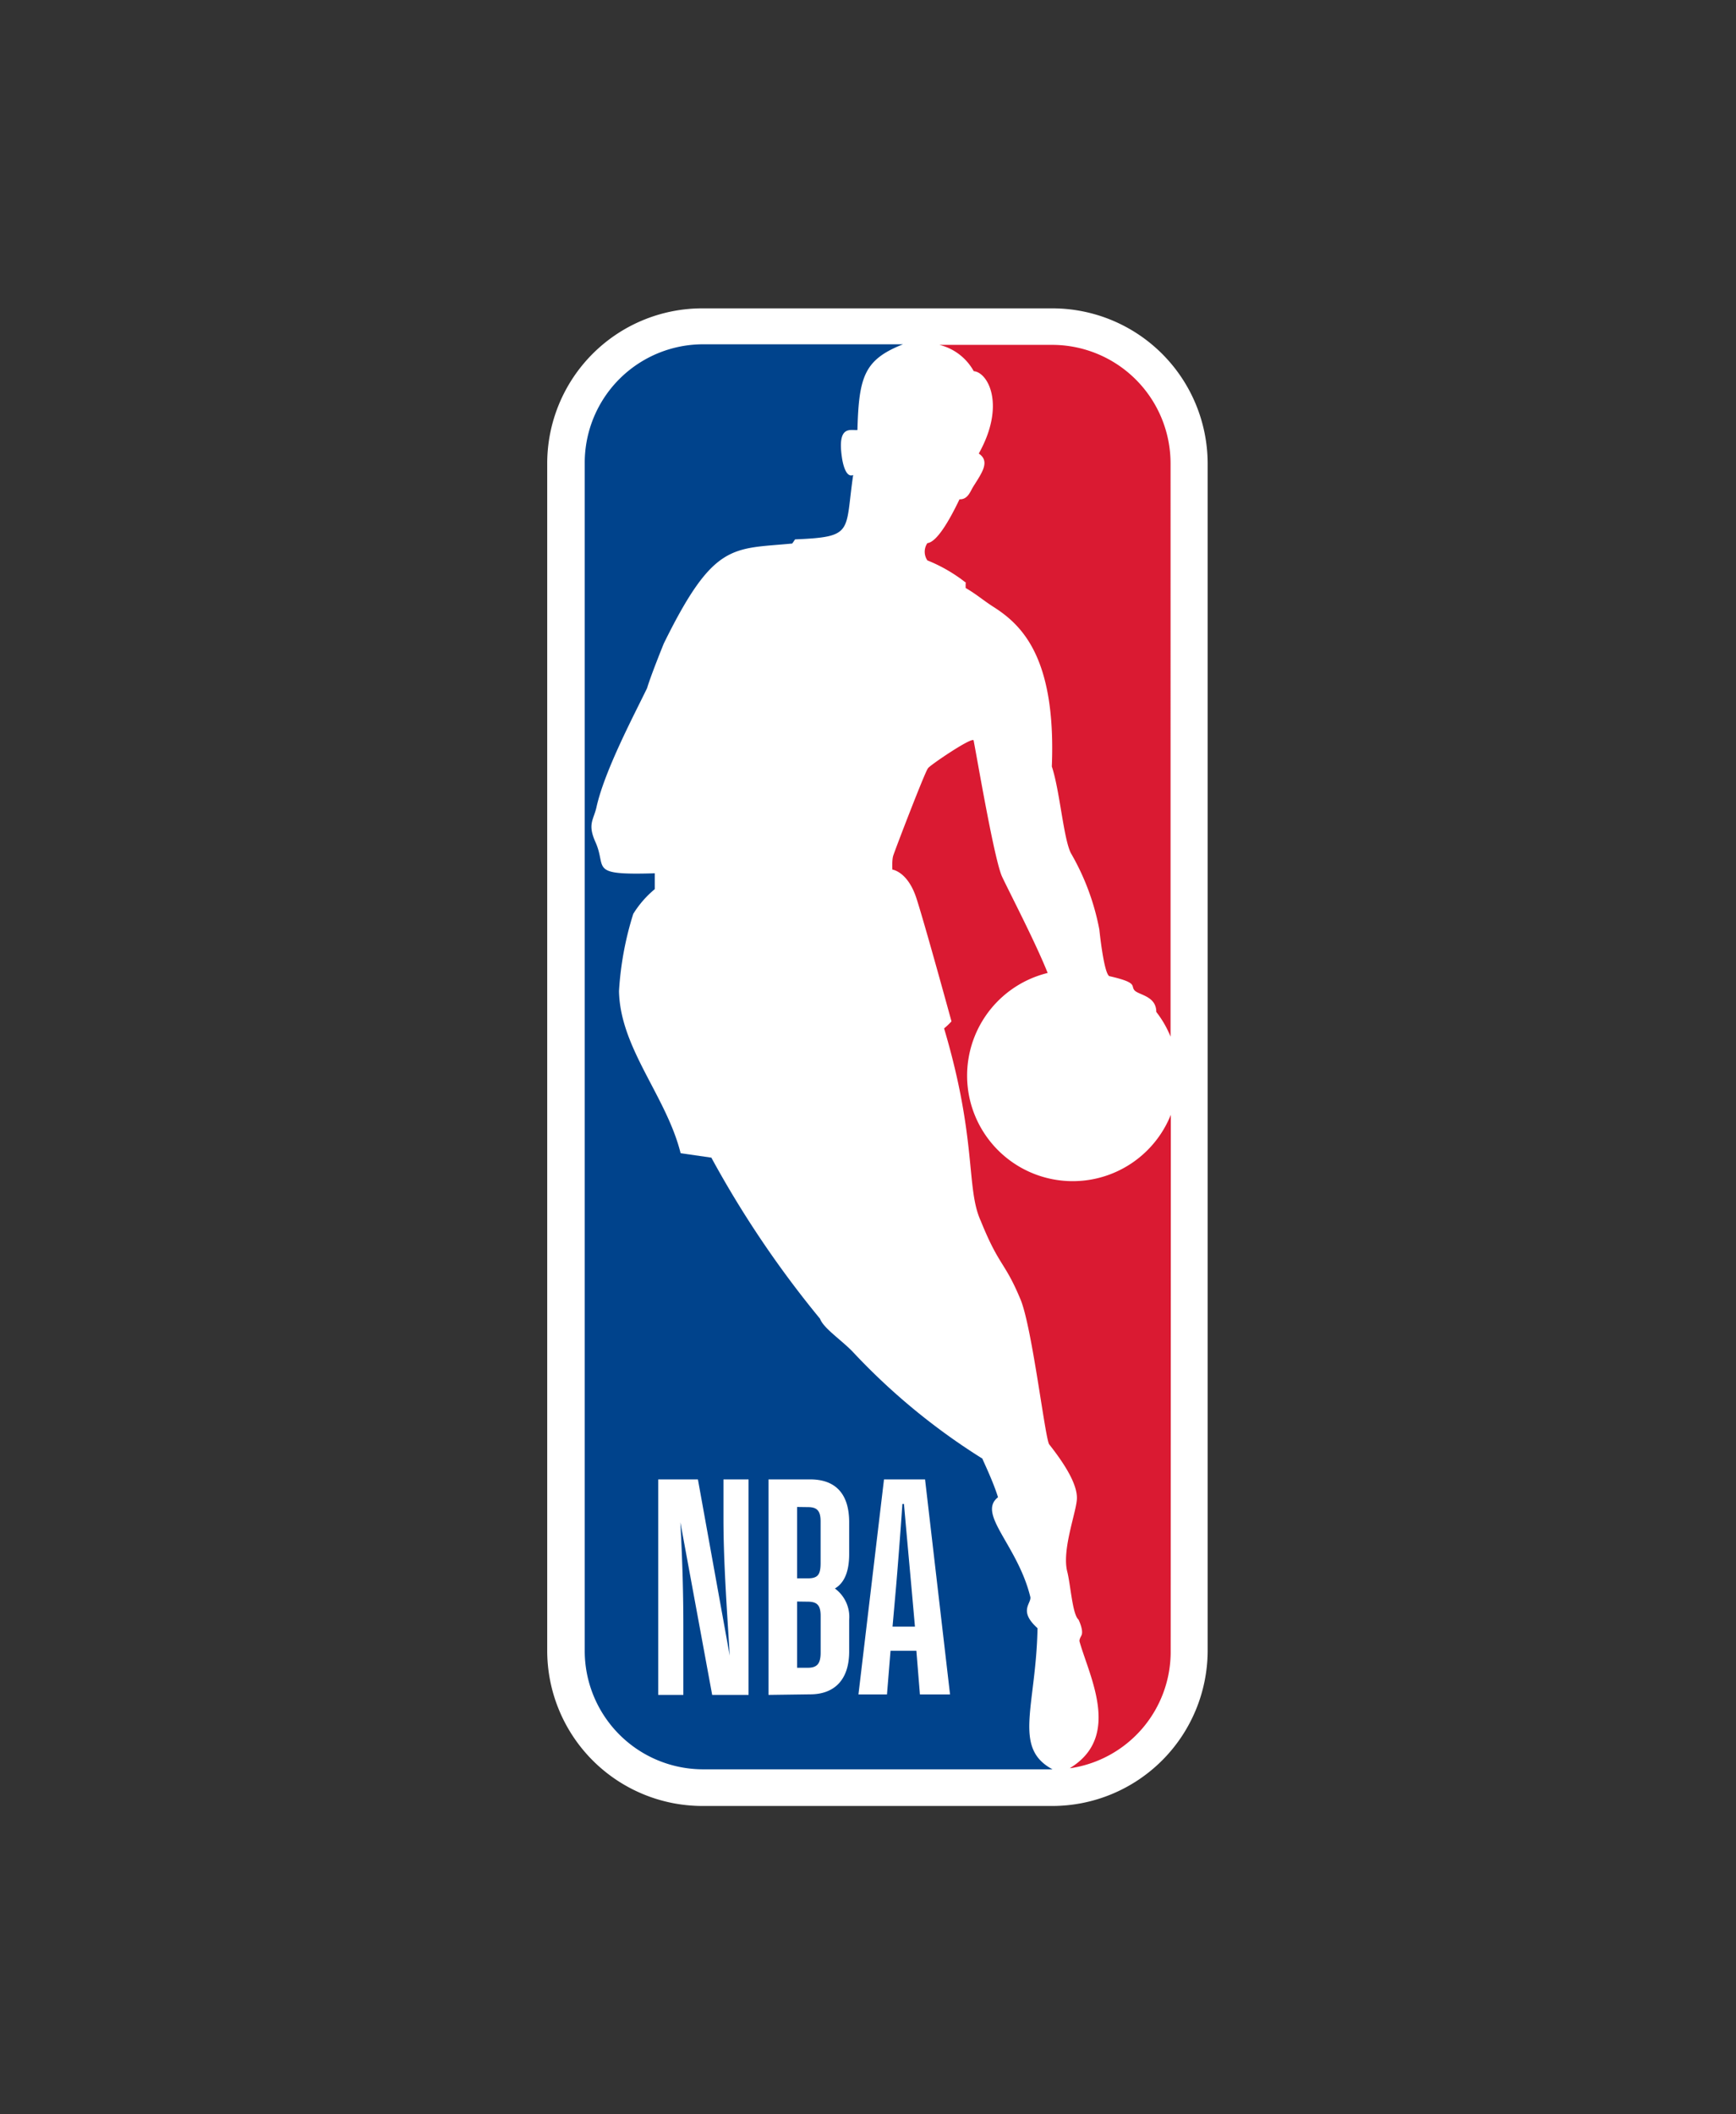
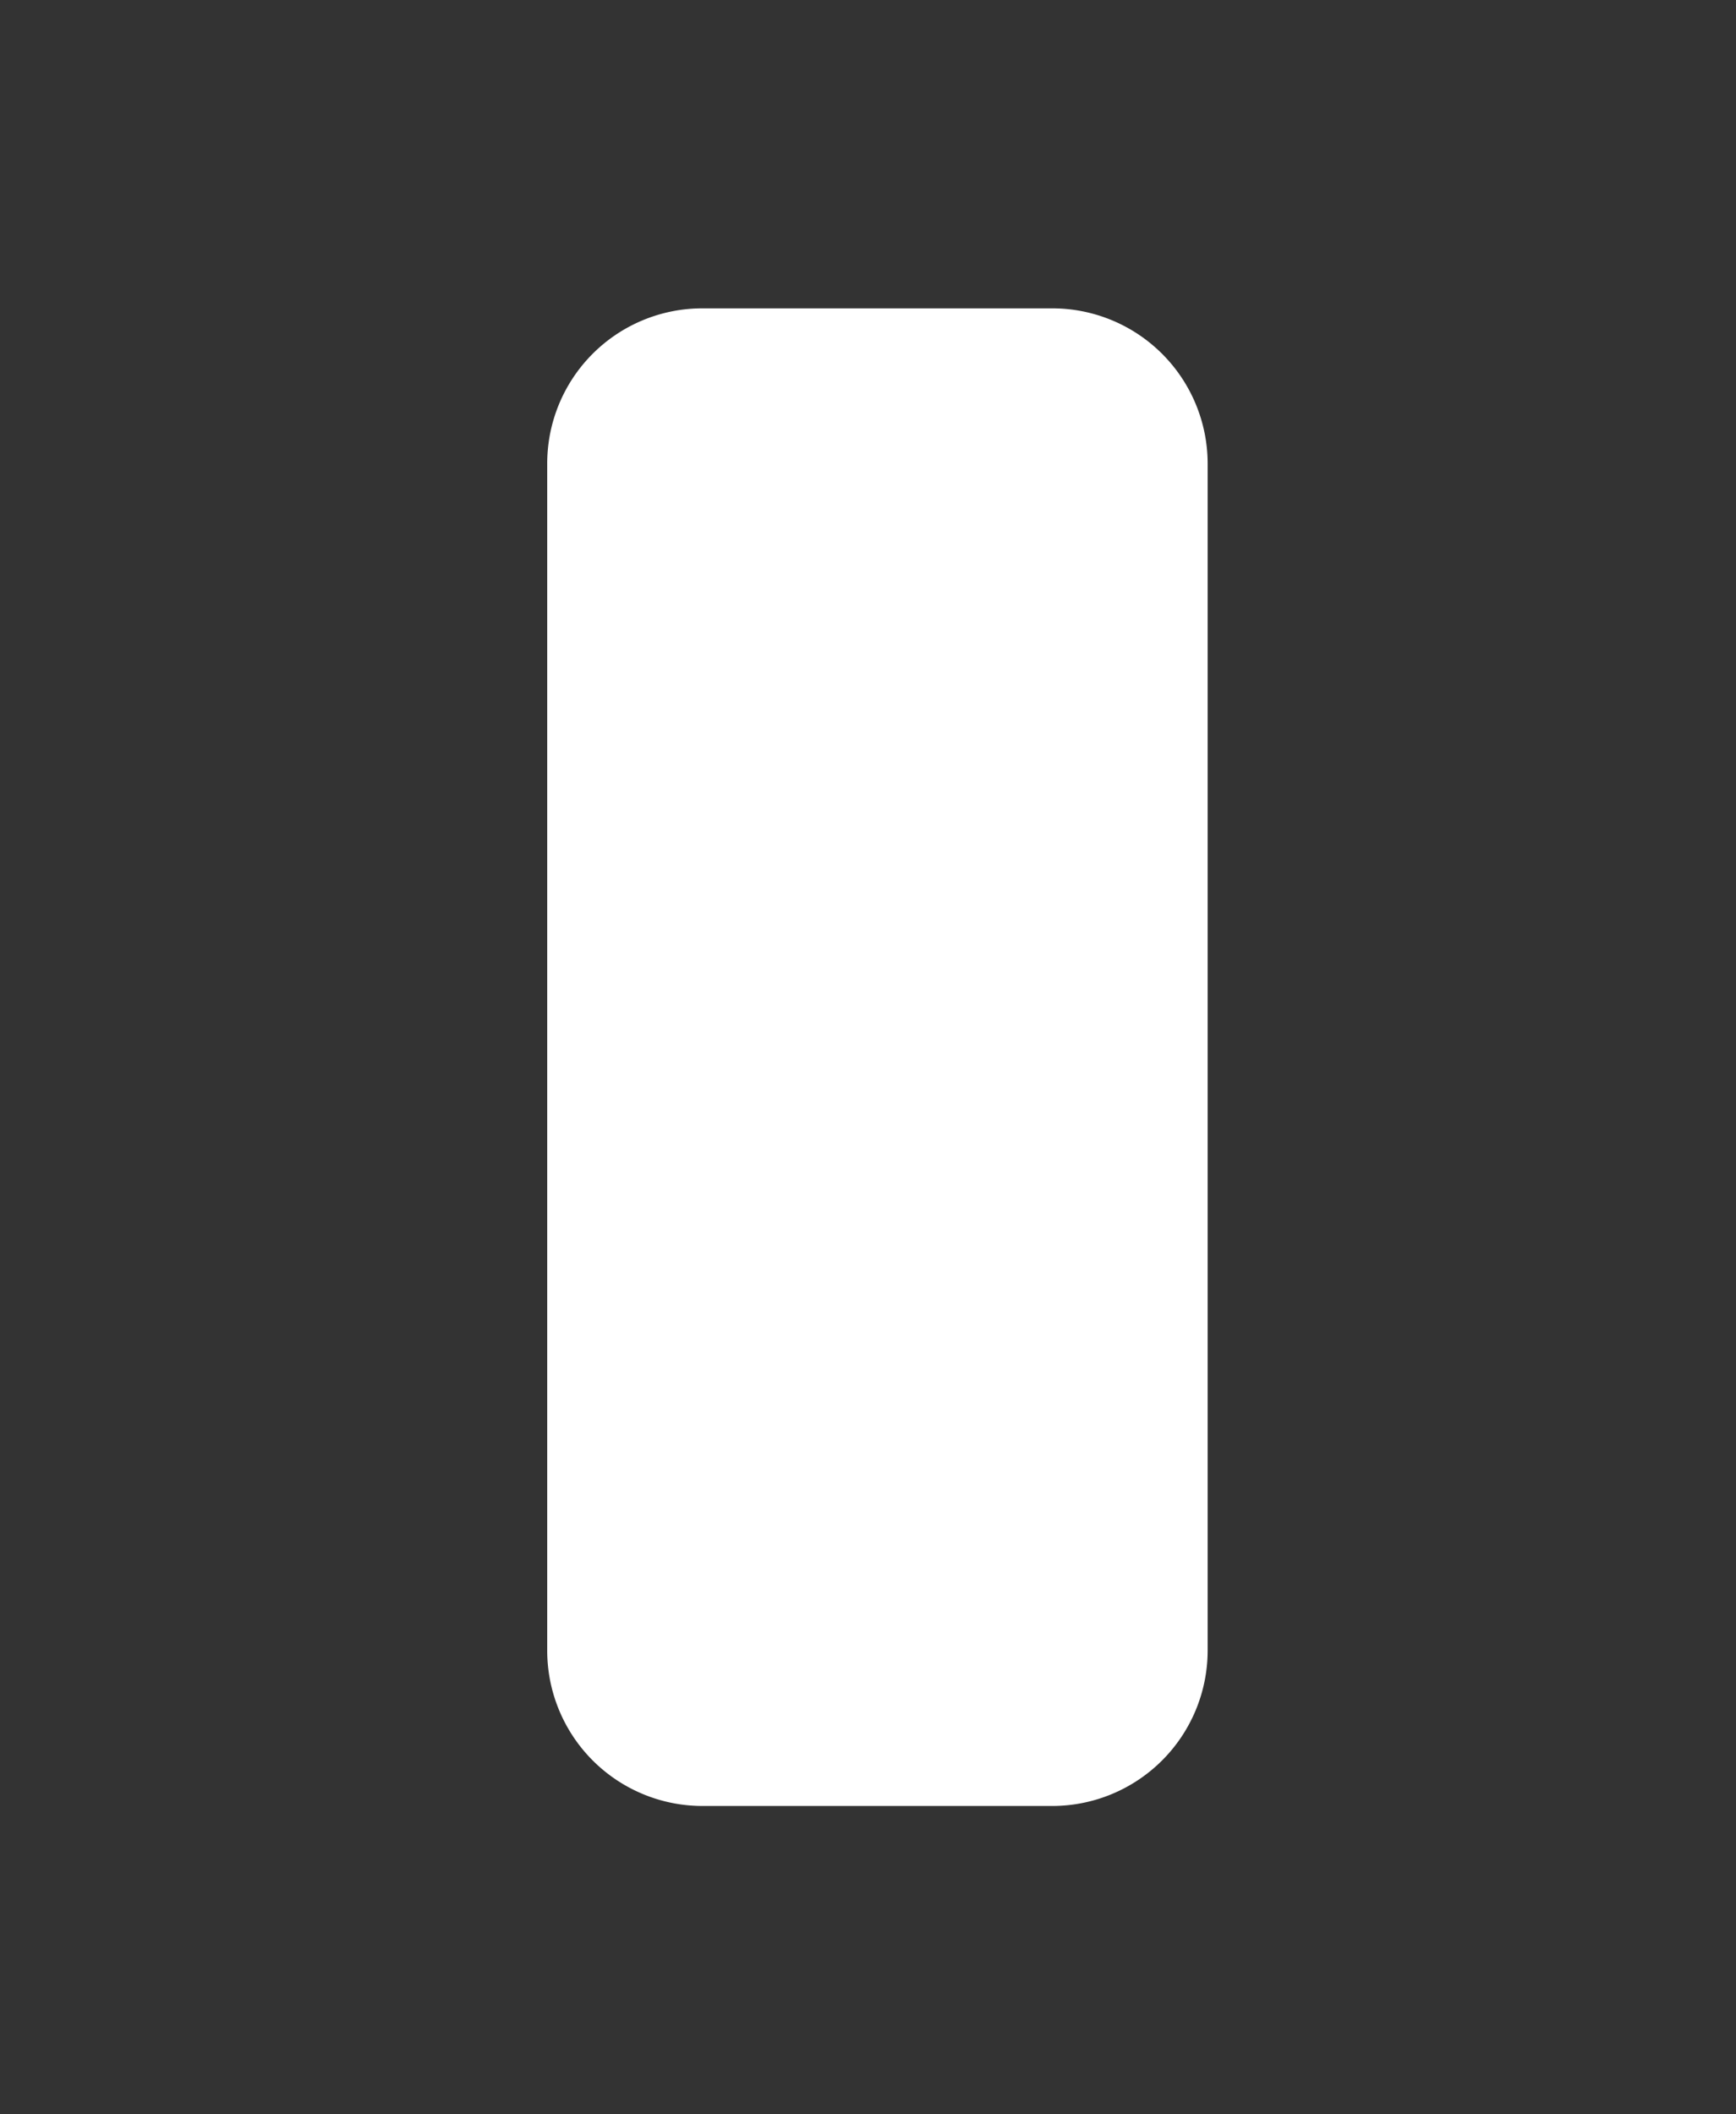
<svg xmlns="http://www.w3.org/2000/svg" width="46" height="56" fill="none">
  <rect width="100%" height="100%" fill="#333333" stroke="none" />
  <g clip-path="url(#clip0_183_9839)">
    <path d="M27.89 8.167h-9.284a4.11 4.11 0 00-4.106 4.107v31.448a4.116 4.116 0 004.107 4.111h9.279A4.12 4.12 0 0032 43.722V12.274a4.116 4.116 0 00-4.11-4.107z" fill="#fff" />
-     <path d="M25.587 15.44v.133c.284.166.428.298.711.484.756.476 1.69 1.324 1.573 4.244.212.639.306 1.891.503 2.292a6.39 6.39 0 01.756 2.027s.114 1.135.261 1.233c.783.178.56.254.673.379.114.124.575.147.575.57.156.2.283.42.378.655V12.274a3.14 3.14 0 00-3.135-3.14h-2.99a1.432 1.432 0 01.91.697c.379.03.852.9.133 2.182.318.212.068.53-.159.897-.068.117-.14.325-.351.314-.273.57-.602 1.134-.851 1.161a.404.404 0 000 .458c.37.148.716.35 1.028.597m5.422 14.086a2.8 2.8 0 01-5.34-.47 2.8 2.8 0 012.077-3.286c-.321-.805-1.002-2.114-1.206-2.545-.204-.431-.654-3.087-.756-3.613-.023-.117-1.207.689-1.21.738-.069.064-.89 2.205-.923 2.322-.034.118-.02.36-.02.36s.405.049.636.756c.23.708.93 3.264.93 3.264-.06.067-.126.129-.196.186.88 2.958.575 4.233.972 5.099.495 1.225.631 1.062 1.058 2.091.307.757.65 3.696.756 3.828.477.605.734 1.078.734 1.419 0 .34-.405 1.358-.257 1.948.09.348.136 1.134.299 1.274 0 0 .147.295.075.424-.022.045-.064.113-.045.166.265.93 1.112 2.516-.26 3.344h.026a3.116 3.116 0 002.646-3.102l.004-14.203z" fill="#DA1A32" />
-     <path d="M27.492 43.124c-.506-.454-.17-.643-.189-.82-.332-1.374-1.422-2.206-.858-2.648-.14-.454-.424-1.022-.412-1.022a17.133 17.133 0 01-3.404-2.795c-.298-.325-.805-.65-.9-.911a27.076 27.076 0 01-2.88-4.267l-.814-.117c-.378-1.513-1.603-2.777-1.633-4.293a8.457 8.457 0 01.378-2.047 2.68 2.68 0 01.57-.654v-.42c-1.773.053-1.262-.129-1.569-.82-.215-.477-.06-.583.02-.912.211-.98 1.017-2.49 1.346-3.174.102-.344.442-1.18.442-1.18 1.324-2.693 1.815-2.496 3.403-2.648l.076-.11c1.573-.067 1.316-.188 1.539-1.705-.23.102-.299-.473-.299-.473-.125-.862.238-.7.412-.719.038-1.418.182-1.864 1.207-2.27h-5.294a3.138 3.138 0 00-3.139 3.14v31.463a3.138 3.138 0 003.139 3.14h9.256c-1.062-.568-.435-1.665-.397-3.738z" fill="#00438C" />
-     <path d="M20.364 44.89v-5.707h1.104c.636 0 1.033.344 1.033 1.135v.843c0 .518-.159.783-.378.912a.933.933 0 01.378.836v.832c0 .779-.42 1.135-1.033 1.135l-1.104.015zm.757-2.473v1.755h.29c.262 0 .334-.136.334-.405V42.8c0-.276-.087-.378-.34-.378l-.284-.004zm0-2.504v1.891h.283c.269 0 .34-.098.34-.409v-1.1c0-.261-.079-.378-.332-.378l-.291-.004zm3.16 3.809h-.684l-.094 1.157h-.756l.677-5.696h1.088l.662 5.696h-.798l-.094-1.157zm-.328-3.889h-.042c-.045.685-.14 1.892-.174 2.27l-.087.98h.594l-.087-.98c-.034-.378-.144-1.577-.204-2.27zm-5.846 5.058h-.666v-5.708h1.052l.843 4.667c-.068-1.134-.166-2.466-.166-3.612v-1.055h.665v5.708h-.964l-.843-4.573c.056 1.051.079 1.89.079 2.765v1.808z" fill="#fff" />
  </g>
  <defs>
    <clipPath id="clip0_183_9839">
      <path fill="#fff" transform="translate(14.5 8.167)" d="M0 0h17.5v39.667H0z" />
    </clipPath>
  </defs>
</svg>